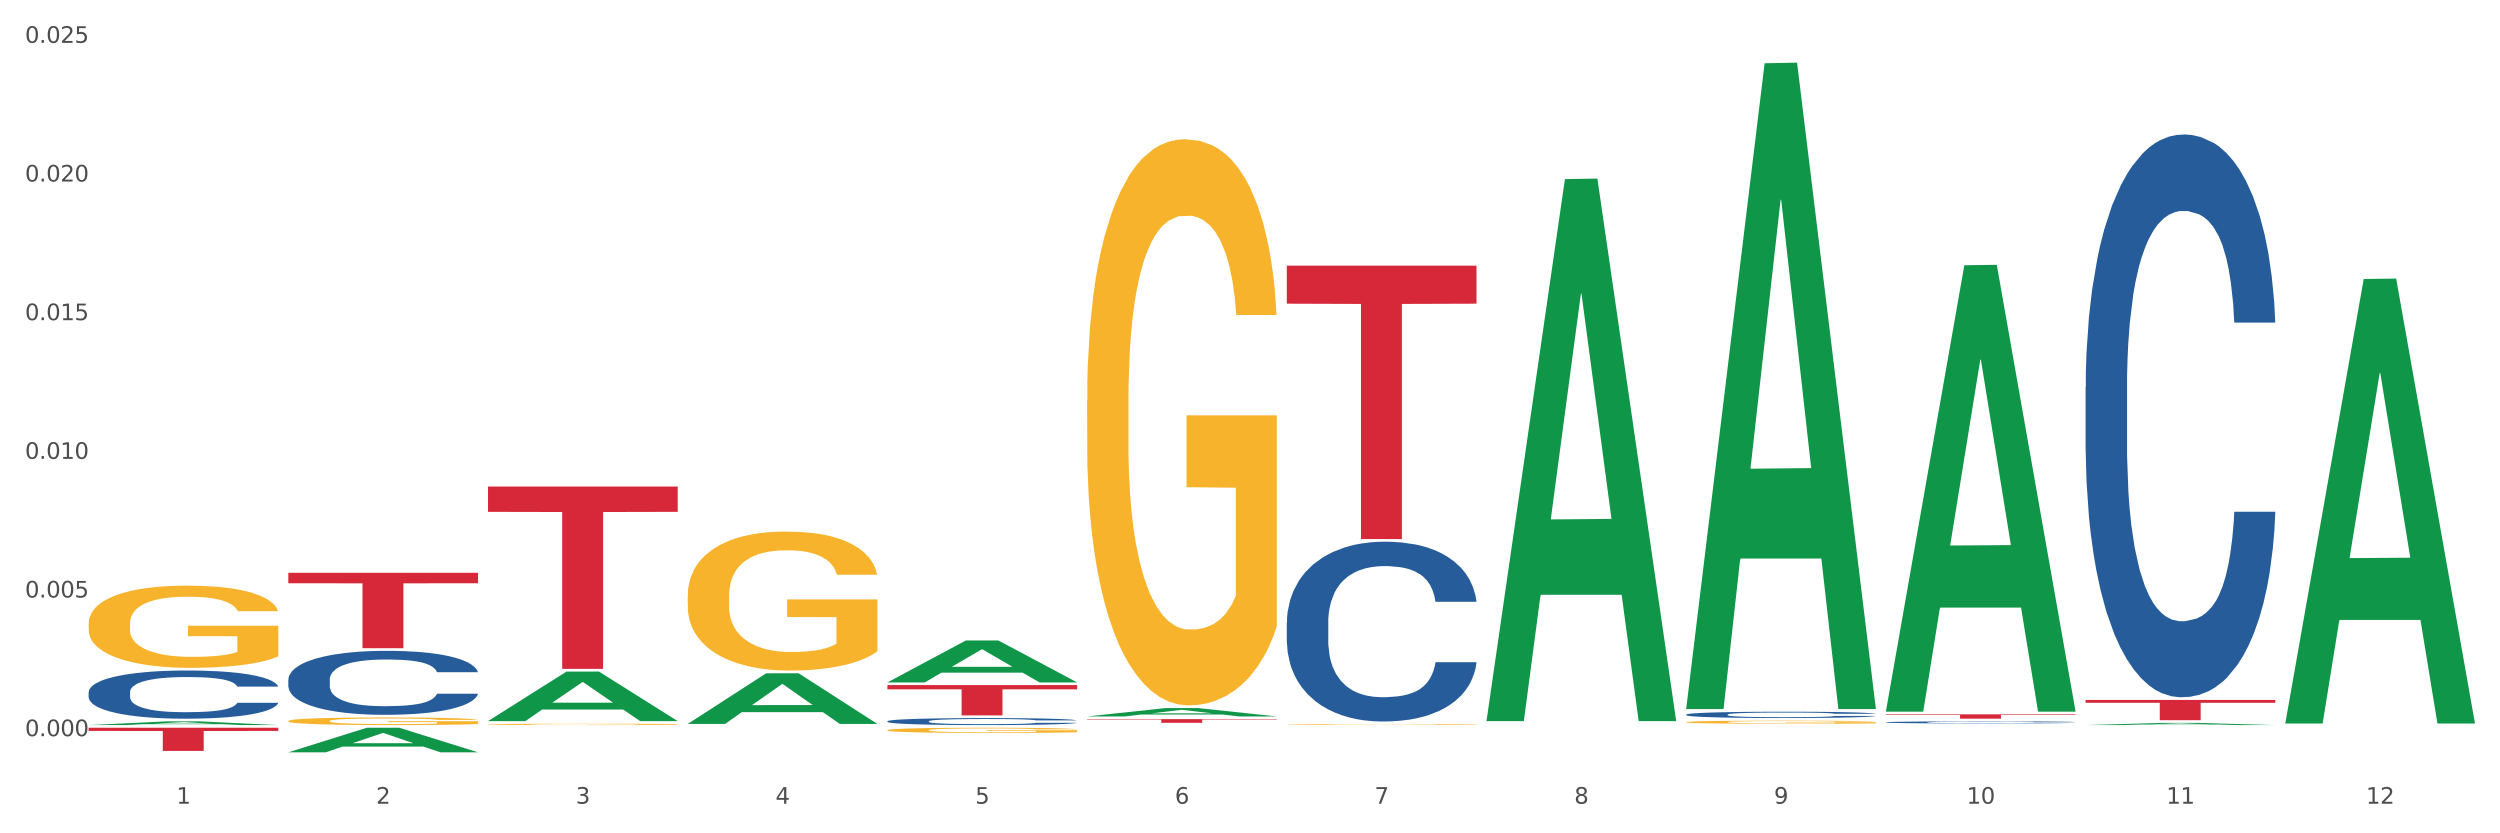
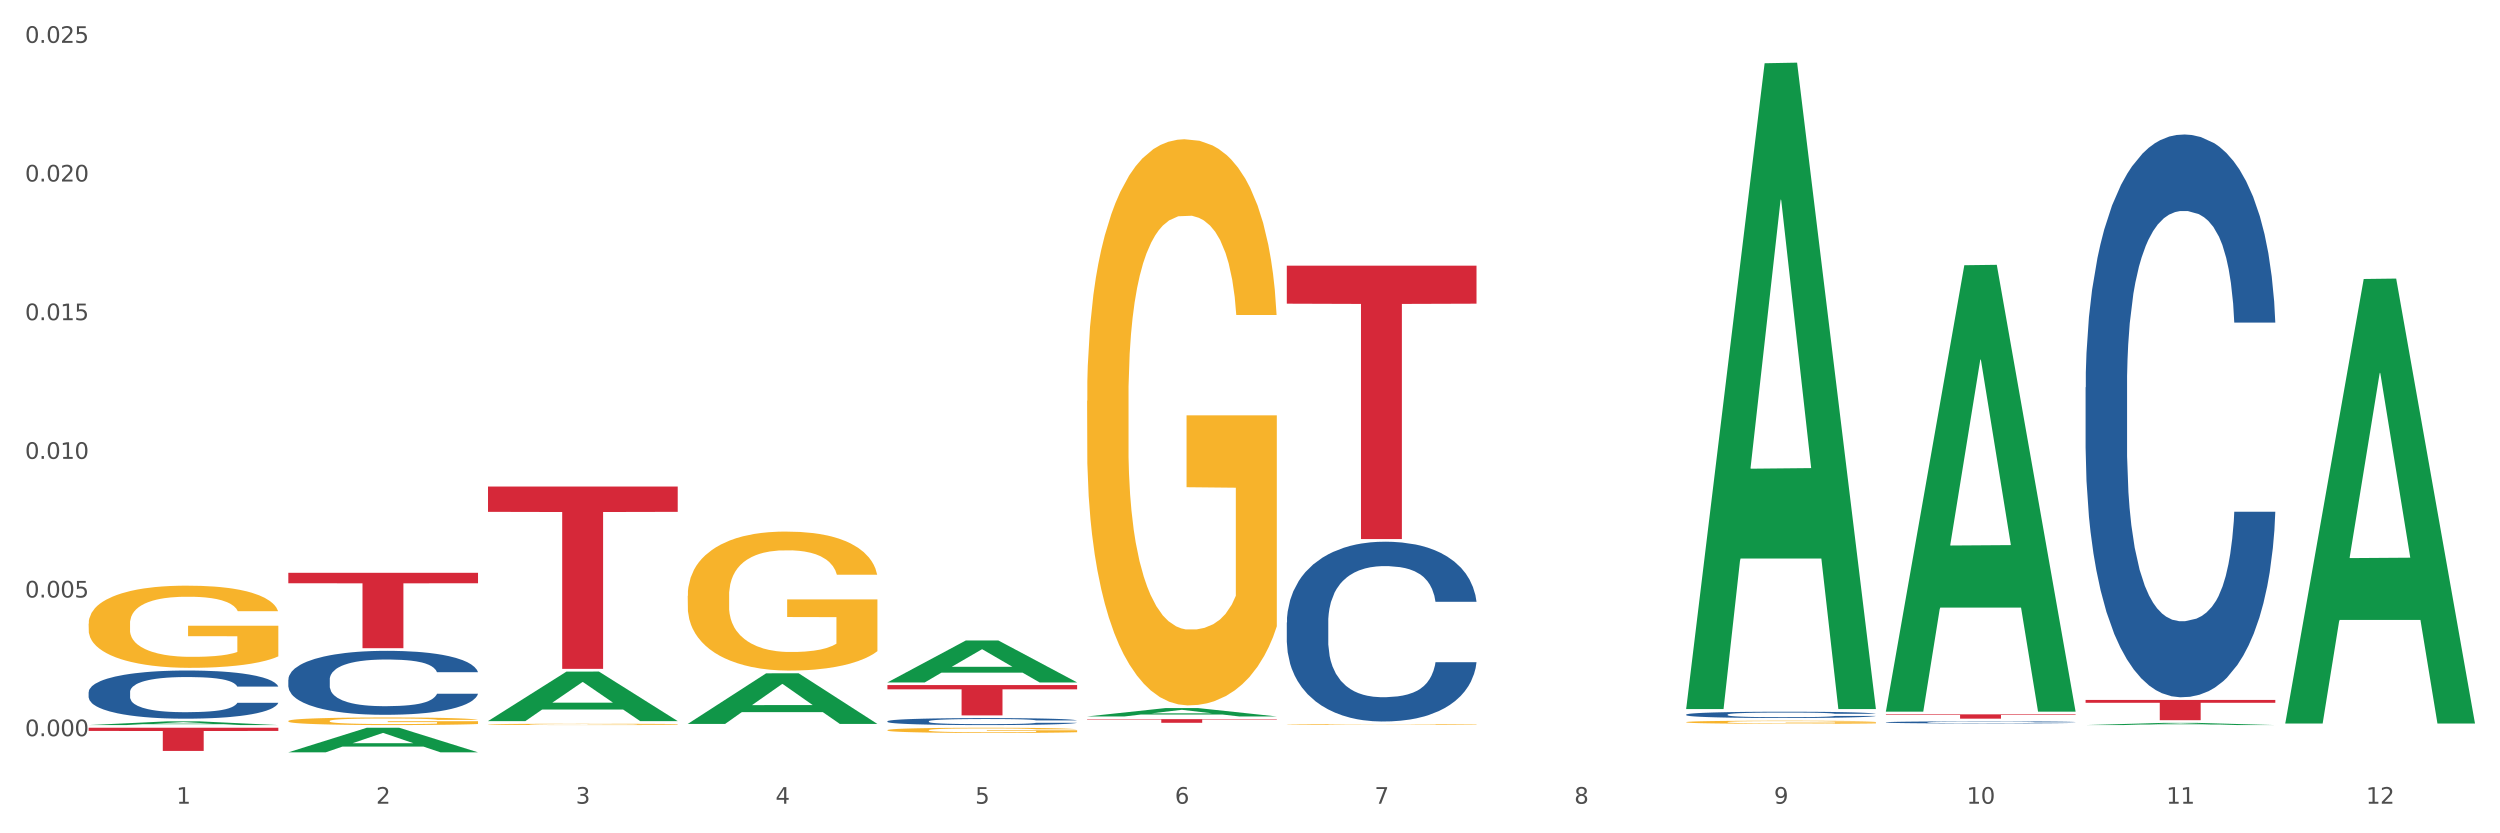
<svg xmlns="http://www.w3.org/2000/svg" xmlns:xlink="http://www.w3.org/1999/xlink" width="1080pt" height="360pt" viewBox="0 0 1080 360" version="1.1">
  <rect x="0" y="0" width="1080" height="360" fill="#333333" stroke="none" />
  <defs>
    <style type="text/css">*{stroke-linejoin: round; stroke-linecap: butt}</style>
  </defs>
  <g id="figure_1">
    <g id="patch_1">
      <path d="M 0 360  L 1080 360  L 1080 0  L 0 0  z " style="fill: #ffffff; stroke: #ffffff; stroke-linejoin: miter" />
    </g>
    <g id="axes_1">
      <g id="matplotlib.axis_1">
        <g id="xtick_1">
          <g id="text_1">
            <g style="fill: #4d4d4d" transform="translate(76.207 347.204) scale(0.096 -0.096)">
              <defs>
                <path id="DejaVuSans-31" d="M 794 531  L 1825 531  L 1825 4091  L 703 3866  L 703 4441  L 1819 4666  L 2450 4666  L 2450 531  L 3481 531  L 3481 0  L 794 0  L 794 531  z " transform="scale(0.016)" />
              </defs>
              <use xlink:href="#DejaVuSans-31" />
            </g>
          </g>
        </g>
        <g id="xtick_2">
          <g id="text_2">
            <g style="fill: #4d4d4d" transform="translate(162.476 347.204) scale(0.096 -0.096)">
              <defs>
                <path id="DejaVuSans-32" d="M 1228 531  L 3431 531  L 3431 0  L 469 0  L 469 531  Q 828 903 1448 1529  Q 2069 2156 2228 2338  Q 2531 2678 2651 2914  Q 2772 3150 2772 3378  Q 2772 3750 2511 3984  Q 2250 4219 1831 4219  Q 1534 4219 1204 4116  Q 875 4013 500 3803  L 500 4441  Q 881 4594 1212 4672  Q 1544 4750 1819 4750  Q 2544 4750 2975 4387  Q 3406 4025 3406 3419  Q 3406 3131 3298 2873  Q 3191 2616 2906 2266  Q 2828 2175 2409 1742  Q 1991 1309 1228 531  z " transform="scale(0.016)" />
              </defs>
              <use xlink:href="#DejaVuSans-32" />
            </g>
          </g>
        </g>
        <g id="xtick_3">
          <g id="text_3">
            <g style="fill: #4d4d4d" transform="translate(248.745 347.204) scale(0.096 -0.096)">
              <defs>
                <path id="DejaVuSans-33" d="M 2597 2516  Q 3050 2419 3304 2112  Q 3559 1806 3559 1356  Q 3559 666 3084 287  Q 2609 -91 1734 -91  Q 1441 -91 1130 -33  Q 819 25 488 141  L 488 750  Q 750 597 1062 519  Q 1375 441 1716 441  Q 2309 441 2620 675  Q 2931 909 2931 1356  Q 2931 1769 2642 2001  Q 2353 2234 1838 2234  L 1294 2234  L 1294 2753  L 1863 2753  Q 2328 2753 2575 2939  Q 2822 3125 2822 3475  Q 2822 3834 2567 4026  Q 2313 4219 1838 4219  Q 1578 4219 1281 4162  Q 984 4106 628 3988  L 628 4550  Q 988 4650 1302 4700  Q 1616 4750 1894 4750  Q 2613 4750 3031 4423  Q 3450 4097 3450 3541  Q 3450 3153 3228 2886  Q 3006 2619 2597 2516  z " transform="scale(0.016)" />
              </defs>
              <use xlink:href="#DejaVuSans-33" />
            </g>
          </g>
        </g>
        <g id="xtick_4">
          <g id="text_4">
            <g style="fill: #4d4d4d" transform="translate(335.014 347.204) scale(0.096 -0.096)">
              <defs>
                <path id="DejaVuSans-34" d="M 2419 4116  L 825 1625  L 2419 1625  L 2419 4116  z M 2253 4666  L 3047 4666  L 3047 1625  L 3713 1625  L 3713 1100  L 3047 1100  L 3047 0  L 2419 0  L 2419 1100  L 313 1100  L 313 1709  L 2253 4666  z " transform="scale(0.016)" />
              </defs>
              <use xlink:href="#DejaVuSans-34" />
            </g>
          </g>
        </g>
        <g id="xtick_5">
          <g id="text_5">
            <g style="fill: #4d4d4d" transform="translate(421.284 347.204) scale(0.096 -0.096)">
              <defs>
                <path id="DejaVuSans-35" d="M 691 4666  L 3169 4666  L 3169 4134  L 1269 4134  L 1269 2991  Q 1406 3038 1543 3061  Q 1681 3084 1819 3084  Q 2600 3084 3056 2656  Q 3513 2228 3513 1497  Q 3513 744 3044 326  Q 2575 -91 1722 -91  Q 1428 -91 1123 -41  Q 819 9 494 109  L 494 744  Q 775 591 1075 516  Q 1375 441 1709 441  Q 2250 441 2565 725  Q 2881 1009 2881 1497  Q 2881 1984 2565 2268  Q 2250 2553 1709 2553  Q 1456 2553 1204 2497  Q 953 2441 691 2322  L 691 4666  z " transform="scale(0.016)" />
              </defs>
              <use xlink:href="#DejaVuSans-35" />
            </g>
          </g>
        </g>
        <g id="xtick_6">
          <g id="text_6">
            <g style="fill: #4d4d4d" transform="translate(507.553 347.204) scale(0.096 -0.096)">
              <defs>
                <path id="DejaVuSans-36" d="M 2113 2584  Q 1688 2584 1439 2293  Q 1191 2003 1191 1497  Q 1191 994 1439 701  Q 1688 409 2113 409  Q 2538 409 2786 701  Q 3034 994 3034 1497  Q 3034 2003 2786 2293  Q 2538 2584 2113 2584  z M 3366 4563  L 3366 3988  Q 3128 4100 2886 4159  Q 2644 4219 2406 4219  Q 1781 4219 1451 3797  Q 1122 3375 1075 2522  Q 1259 2794 1537 2939  Q 1816 3084 2150 3084  Q 2853 3084 3261 2657  Q 3669 2231 3669 1497  Q 3669 778 3244 343  Q 2819 -91 2113 -91  Q 1303 -91 875 529  Q 447 1150 447 2328  Q 447 3434 972 4092  Q 1497 4750 2381 4750  Q 2619 4750 2861 4703  Q 3103 4656 3366 4563  z " transform="scale(0.016)" />
              </defs>
              <use xlink:href="#DejaVuSans-36" />
            </g>
          </g>
        </g>
        <g id="xtick_7">
          <g id="text_7">
            <g style="fill: #4d4d4d" transform="translate(593.822 347.204) scale(0.096 -0.096)">
              <defs>
                <path id="DejaVuSans-37" d="M 525 4666  L 3525 4666  L 3525 4397  L 1831 0  L 1172 0  L 2766 4134  L 525 4134  L 525 4666  z " transform="scale(0.016)" />
              </defs>
              <use xlink:href="#DejaVuSans-37" />
            </g>
          </g>
        </g>
        <g id="xtick_8">
          <g id="text_8">
            <g style="fill: #4d4d4d" transform="translate(680.091 347.204) scale(0.096 -0.096)">
              <defs>
                <path id="DejaVuSans-38" d="M 2034 2216  Q 1584 2216 1326 1975  Q 1069 1734 1069 1313  Q 1069 891 1326 650  Q 1584 409 2034 409  Q 2484 409 2743 651  Q 3003 894 3003 1313  Q 3003 1734 2745 1975  Q 2488 2216 2034 2216  z M 1403 2484  Q 997 2584 770 2862  Q 544 3141 544 3541  Q 544 4100 942 4425  Q 1341 4750 2034 4750  Q 2731 4750 3128 4425  Q 3525 4100 3525 3541  Q 3525 3141 3298 2862  Q 3072 2584 2669 2484  Q 3125 2378 3379 2068  Q 3634 1759 3634 1313  Q 3634 634 3220 271  Q 2806 -91 2034 -91  Q 1263 -91 848 271  Q 434 634 434 1313  Q 434 1759 690 2068  Q 947 2378 1403 2484  z M 1172 3481  Q 1172 3119 1398 2916  Q 1625 2713 2034 2713  Q 2441 2713 2670 2916  Q 2900 3119 2900 3481  Q 2900 3844 2670 4047  Q 2441 4250 2034 4250  Q 1625 4250 1398 4047  Q 1172 3844 1172 3481  z " transform="scale(0.016)" />
              </defs>
              <use xlink:href="#DejaVuSans-38" />
            </g>
          </g>
        </g>
        <g id="xtick_9">
          <g id="text_9">
            <g style="fill: #4d4d4d" transform="translate(766.361 347.204) scale(0.096 -0.096)">
              <defs>
                <path id="DejaVuSans-39" d="M 703 97  L 703 672  Q 941 559 1184 500  Q 1428 441 1663 441  Q 2288 441 2617 861  Q 2947 1281 2994 2138  Q 2813 1869 2534 1725  Q 2256 1581 1919 1581  Q 1219 1581 811 2004  Q 403 2428 403 3163  Q 403 3881 828 4315  Q 1253 4750 1959 4750  Q 2769 4750 3195 4129  Q 3622 3509 3622 2328  Q 3622 1225 3098 567  Q 2575 -91 1691 -91  Q 1453 -91 1209 -44  Q 966 3 703 97  z M 1959 2075  Q 2384 2075 2632 2365  Q 2881 2656 2881 3163  Q 2881 3666 2632 3958  Q 2384 4250 1959 4250  Q 1534 4250 1286 3958  Q 1038 3666 1038 3163  Q 1038 2656 1286 2365  Q 1534 2075 1959 2075  z " transform="scale(0.016)" />
              </defs>
              <use xlink:href="#DejaVuSans-39" />
            </g>
          </g>
        </g>
        <g id="xtick_10">
          <g id="text_10">
            <g style="fill: #4d4d4d" transform="translate(849.576 347.204) scale(0.096 -0.096)">
              <defs>
                <path id="DejaVuSans-30" d="M 2034 4250  Q 1547 4250 1301 3770  Q 1056 3291 1056 2328  Q 1056 1369 1301 889  Q 1547 409 2034 409  Q 2525 409 2770 889  Q 3016 1369 3016 2328  Q 3016 3291 2770 3770  Q 2525 4250 2034 4250  z M 2034 4750  Q 2819 4750 3233 4129  Q 3647 3509 3647 2328  Q 3647 1150 3233 529  Q 2819 -91 2034 -91  Q 1250 -91 836 529  Q 422 1150 422 2328  Q 422 3509 836 4129  Q 1250 4750 2034 4750  z " transform="scale(0.016)" />
              </defs>
              <use xlink:href="#DejaVuSans-31" />
              <use xlink:href="#DejaVuSans-30" transform="translate(63.623 0)" />
            </g>
          </g>
        </g>
        <g id="xtick_11">
          <g id="text_11">
            <g style="fill: #4d4d4d" transform="translate(935.845 347.204) scale(0.096 -0.096)">
              <use xlink:href="#DejaVuSans-31" />
              <use xlink:href="#DejaVuSans-31" transform="translate(63.623 0)" />
            </g>
          </g>
        </g>
        <g id="xtick_12">
          <g id="text_12">
            <g style="fill: #4d4d4d" transform="translate(1022.114 347.204) scale(0.096 -0.096)">
              <use xlink:href="#DejaVuSans-31" />
              <use xlink:href="#DejaVuSans-32" transform="translate(63.623 0)" />
            </g>
          </g>
        </g>
        <g id="xtick_13" />
        <g id="xtick_14" />
        <g id="xtick_15" />
        <g id="xtick_16" />
        <g id="xtick_17" />
        <g id="xtick_18" />
        <g id="xtick_19" />
        <g id="xtick_20" />
        <g id="xtick_21" />
        <g id="xtick_22" />
        <g id="xtick_23" />
      </g>
      <g id="matplotlib.axis_2">
        <g id="ytick_1">
          <g id="text_13">
            <g style="fill: #4d4d4d" transform="translate(10.8 318.031) scale(0.096 -0.096)">
              <defs>
                <path id="DejaVuSans-2e" d="M 684 794  L 1344 794  L 1344 0  L 684 0  L 684 794  z " transform="scale(0.016)" />
              </defs>
              <use xlink:href="#DejaVuSans-30" />
              <use xlink:href="#DejaVuSans-2e" transform="translate(63.623 0)" />
              <use xlink:href="#DejaVuSans-30" transform="translate(95.41 0)" />
              <use xlink:href="#DejaVuSans-30" transform="translate(159.033 0)" />
              <use xlink:href="#DejaVuSans-30" transform="translate(222.656 0)" />
            </g>
          </g>
        </g>
        <g id="ytick_2">
          <g id="text_14">
            <g style="fill: #4d4d4d" transform="translate(10.8 258.127) scale(0.096 -0.096)">
              <use xlink:href="#DejaVuSans-30" />
              <use xlink:href="#DejaVuSans-2e" transform="translate(63.623 0)" />
              <use xlink:href="#DejaVuSans-30" transform="translate(95.41 0)" />
              <use xlink:href="#DejaVuSans-30" transform="translate(159.033 0)" />
              <use xlink:href="#DejaVuSans-35" transform="translate(222.656 0)" />
            </g>
          </g>
        </g>
        <g id="ytick_3">
          <g id="text_15">
            <g style="fill: #4d4d4d" transform="translate(10.8 198.223) scale(0.096 -0.096)">
              <use xlink:href="#DejaVuSans-30" />
              <use xlink:href="#DejaVuSans-2e" transform="translate(63.623 0)" />
              <use xlink:href="#DejaVuSans-30" transform="translate(95.41 0)" />
              <use xlink:href="#DejaVuSans-31" transform="translate(159.033 0)" />
              <use xlink:href="#DejaVuSans-30" transform="translate(222.656 0)" />
            </g>
          </g>
        </g>
        <g id="ytick_4">
          <g id="text_16">
            <g style="fill: #4d4d4d" transform="translate(10.8 138.319) scale(0.096 -0.096)">
              <use xlink:href="#DejaVuSans-30" />
              <use xlink:href="#DejaVuSans-2e" transform="translate(63.623 0)" />
              <use xlink:href="#DejaVuSans-30" transform="translate(95.41 0)" />
              <use xlink:href="#DejaVuSans-31" transform="translate(159.033 0)" />
              <use xlink:href="#DejaVuSans-35" transform="translate(222.656 0)" />
            </g>
          </g>
        </g>
        <g id="ytick_5">
          <g id="text_17">
            <g style="fill: #4d4d4d" transform="translate(10.8 78.415) scale(0.096 -0.096)">
              <use xlink:href="#DejaVuSans-30" />
              <use xlink:href="#DejaVuSans-2e" transform="translate(63.623 0)" />
              <use xlink:href="#DejaVuSans-30" transform="translate(95.41 0)" />
              <use xlink:href="#DejaVuSans-32" transform="translate(159.033 0)" />
              <use xlink:href="#DejaVuSans-30" transform="translate(222.656 0)" />
            </g>
          </g>
        </g>
        <g id="ytick_6">
          <g id="text_18">
            <g style="fill: #4d4d4d" transform="translate(10.8 18.511) scale(0.096 -0.096)">
              <use xlink:href="#DejaVuSans-30" />
              <use xlink:href="#DejaVuSans-2e" transform="translate(63.623 0)" />
              <use xlink:href="#DejaVuSans-30" transform="translate(95.41 0)" />
              <use xlink:href="#DejaVuSans-32" transform="translate(159.033 0)" />
              <use xlink:href="#DejaVuSans-35" transform="translate(222.656 0)" />
            </g>
          </g>
        </g>
        <g id="ytick_7" />
        <g id="ytick_8" />
        <g id="ytick_9" />
        <g id="ytick_10" />
        <g id="ytick_11" />
      </g>
      <g id="PolyCollection_1">
        <path d="M 38.283 313.231  L 38.367 313.229  L 72.164 311.624  L 86.189 311.622  L 120.239 313.234  L 104.017 313.234  L 96.666 312.859  L 61.771 312.859  L 61.518 312.865  L 54.421 313.234  L 38.283 313.234  L 38.283 313.231  L 66.165 312.635  L 92.272 312.633  L 79.345 311.966  L 79.176 311.963  L 79.007 311.967  L 66.08 312.633  L 66.165 312.635  L 38.283 313.231  z " clip-path="url(#pe4509ed96b)" style="fill: #109648" />
        <path d="M 383.36 315.422  L 383.457 315.42  L 383.457 315.347  L 383.65 315.283  L 384.618 315.129  L 386.069 315.001  L 387.133 314.934  L 388.198 314.878  L 389.456 314.823  L 391.004 314.765  L 393.81 314.681  L 395.552 314.638  L 397.68 314.593  L 401.551 314.527  L 404.357 314.49  L 407.26 314.459  L 412.001 314.422  L 415.097 314.406  L 418.387 314.394  L 422.354 314.385  L 425.354 314.383  L 431.933 314.389  L 437.545 314.408  L 440.255 314.422  L 443.738 314.447  L 445.577 314.463  L 448.576 314.496  L 451.672 314.539  L 453.801 314.576  L 456.994 314.646  L 459.413 314.716  L 461.639 314.802  L 462.8 314.862  L 463.671 314.917  L 464.445 314.981  L 465.219 315.082  L 447.802 315.082  L 447.125 315.01  L 446.06 314.942  L 444.512 314.876  L 443.158 314.835  L 440.835 314.784  L 438.707 314.751  L 436.481 314.726  L 433.772 314.706  L 431.643 314.695  L 428.644 314.687  L 422.741 314.689  L 418.774 314.706  L 416.065 314.726  L 414.323 314.745  L 412.775 314.765  L 411.033 314.794  L 409.001 314.837  L 407.55 314.876  L 406.098 314.926  L 404.937 314.975  L 403.873 315.032  L 403.002 315.094  L 402.325 315.158  L 401.744 315.236  L 401.26 315.365  L 401.26 315.646  L 401.454 315.71  L 401.938 315.794  L 402.518 315.858  L 403.486 315.934  L 404.357 315.985  L 406.002 316.059  L 407.84 316.121  L 409.292 316.16  L 410.743 316.193  L 413.259 316.238  L 416.065 316.275  L 418.484 316.297  L 421.774 316.318  L 423.999 316.326  L 425.934 316.33  L 430.675 316.33  L 434.062 316.324  L 437.836 316.31  L 440.739 316.291  L 443.158 316.269  L 445.867 316.232  L 447.608 316.197  L 447.608 315.768  L 426.321 315.765  L 426.321 315.48  L 465.316 315.48  L 465.316 316.318  L 463.671 316.361  L 461.832 316.4  L 459.897 316.435  L 456.994 316.478  L 453.511 316.519  L 450.415 316.548  L 447.125 316.573  L 443.254 316.595  L 438.223 316.616  L 435.126 316.624  L 431.256 316.63  L 426.708 316.632  L 422.741 316.628  L 418.871 316.618  L 414.807 316.599  L 410.84 316.573  L 407.84 316.546  L 404.841 316.513  L 401.647 316.47  L 399.132 316.429  L 397.197 316.392  L 395.068 316.345  L 392.746 316.283  L 391.004 316.228  L 389.456 316.17  L 387.811 316.096  L 386.65 316.032  L 385.489 315.952  L 384.811 315.893  L 384.037 315.8  L 383.457 315.671  L 383.36 315.422  z " clip-path="url(#pe4509ed96b)" style="fill: #f7b32b" />
        <path d="M 469.629 173.17  L 469.726 172.947  L 469.726 164.905  L 469.919 157.981  L 470.887 141.228  L 472.338 127.379  L 473.403 120.008  L 474.467 113.977  L 475.725 107.946  L 477.273 101.692  L 480.079 92.533  L 481.821 87.843  L 483.95 82.928  L 487.82 75.781  L 490.626 71.76  L 493.529 68.409  L 498.27 64.389  L 501.366 62.602  L 504.656 61.261  L 508.623 60.368  L 511.623 60.145  L 518.203 60.815  L 523.815 62.825  L 526.524 64.389  L 530.007 67.069  L 531.846 68.856  L 534.845 72.43  L 537.942 77.121  L 540.07 81.141  L 543.263 88.736  L 545.682 96.331  L 547.908 105.712  L 549.069 112.19  L 549.94 118.221  L 550.714 125.145  L 551.488 136.091  L 534.071 136.091  L 533.394 128.273  L 532.33 120.901  L 530.781 113.754  L 529.427 109.286  L 527.104 103.702  L 524.976 100.128  L 522.75 97.448  L 520.041 95.214  L 517.912 94.097  L 514.913 93.203  L 509.01 93.427  L 505.043 95.214  L 502.334 97.448  L 500.592 99.458  L 499.044 101.692  L 497.302 104.819  L 495.27 109.51  L 493.819 113.754  L 492.368 119.114  L 491.207 124.475  L 490.142 130.73  L 489.271 137.431  L 488.594 144.355  L 488.013 152.843  L 487.53 166.916  L 487.53 197.518  L 487.723 204.442  L 488.207 213.6  L 488.788 220.525  L 489.755 228.789  L 490.626 234.374  L 492.271 242.415  L 494.109 249.116  L 495.561 253.36  L 497.012 256.934  L 499.528 261.848  L 502.334 265.869  L 504.753 268.326  L 508.043 270.56  L 510.268 271.453  L 512.203 271.9  L 516.945 271.9  L 520.331 271.23  L 524.105 269.666  L 527.008 267.656  L 529.427 265.199  L 532.136 261.178  L 533.878 257.381  L 533.878 210.696  L 512.59 210.473  L 512.59 179.425  L 551.585 179.425  L 551.585 270.56  L 549.94 275.251  L 548.101 279.495  L 546.166 283.292  L 543.263 287.983  L 539.78 292.45  L 536.684 295.577  L 533.394 298.258  L 529.523 300.715  L 524.492 302.949  L 521.396 303.842  L 517.525 304.512  L 512.978 304.736  L 509.01 304.289  L 505.14 303.172  L 501.076 301.162  L 497.109 298.258  L 494.109 295.354  L 491.11 291.78  L 487.917 287.089  L 485.401 282.622  L 483.466 278.601  L 481.337 273.464  L 479.015 266.763  L 477.273 260.732  L 475.725 254.477  L 474.08 246.436  L 472.919 239.511  L 471.758 230.8  L 471.08 224.322  L 470.306 214.27  L 469.726 200.198  L 469.629 173.17  z " clip-path="url(#pe4509ed96b)" style="fill: #f7b32b" />
        <path d="M 555.898 313.011  L 555.995 313.011  L 555.995 312.999  L 556.189 312.988  L 557.156 312.963  L 558.608 312.942  L 559.672 312.931  L 560.736 312.922  L 561.994 312.913  L 563.542 312.903  L 566.348 312.889  L 568.09 312.882  L 570.219 312.875  L 574.089 312.864  L 576.895 312.858  L 579.798 312.853  L 584.539 312.847  L 587.636 312.844  L 590.925 312.842  L 594.893 312.841  L 597.892 312.84  L 604.472 312.841  L 610.084 312.844  L 612.793 312.847  L 616.276 312.851  L 618.115 312.854  L 621.114 312.859  L 624.211 312.866  L 626.34 312.872  L 629.533 312.884  L 631.952 312.895  L 634.177 312.909  L 635.338 312.919  L 636.209 312.928  L 636.983 312.939  L 637.757 312.955  L 620.34 312.955  L 619.663 312.943  L 618.599 312.932  L 617.051 312.921  L 615.696 312.915  L 613.374 312.906  L 611.245 312.901  L 609.019 312.897  L 606.31 312.893  L 604.181 312.892  L 601.182 312.89  L 595.28 312.891  L 591.312 312.893  L 588.603 312.897  L 586.861 312.9  L 585.313 312.903  L 583.572 312.908  L 581.54 312.915  L 580.088 312.921  L 578.637 312.929  L 577.476 312.938  L 576.411 312.947  L 575.541 312.957  L 574.863 312.968  L 574.283 312.98  L 573.799 313.002  L 573.799 313.048  L 573.992 313.058  L 574.476 313.072  L 575.057 313.083  L 576.024 313.095  L 576.895 313.104  L 578.54 313.116  L 580.379 313.126  L 581.83 313.132  L 583.281 313.138  L 585.797 313.145  L 588.603 313.151  L 591.022 313.155  L 594.312 313.158  L 596.537 313.16  L 598.473 313.16  L 603.214 313.16  L 606.6 313.159  L 610.374 313.157  L 613.277 313.154  L 615.696 313.15  L 618.405 313.144  L 620.147 313.138  L 620.147 313.068  L 598.86 313.067  L 598.86 313.021  L 637.854 313.021  L 637.854 313.158  L 636.209 313.165  L 634.371 313.172  L 632.435 313.177  L 629.533 313.184  L 626.049 313.191  L 622.953 313.196  L 619.663 313.2  L 615.793 313.204  L 610.761 313.207  L 607.665 313.208  L 603.794 313.209  L 599.247 313.21  L 595.28 313.209  L 591.409 313.207  L 587.345 313.204  L 583.378 313.2  L 580.379 313.196  L 577.379 313.19  L 574.186 313.183  L 571.67 313.176  L 569.735 313.17  L 567.606 313.163  L 565.284 313.152  L 563.542 313.143  L 561.994 313.134  L 560.349 313.122  L 559.188 313.111  L 558.027 313.098  L 557.35 313.088  L 556.576 313.073  L 555.995 313.052  L 555.898 313.011  z " clip-path="url(#pe4509ed96b)" style="fill: #f7b32b" />
        <path d="M 728.437 311.96  L 728.533 311.959  L 728.533 311.915  L 728.727 311.876  L 729.695 311.784  L 731.146 311.707  L 732.21 311.666  L 733.275 311.633  L 734.533 311.6  L 736.081 311.565  L 738.887 311.515  L 740.628 311.489  L 742.757 311.461  L 746.628 311.422  L 749.434 311.4  L 752.336 311.381  L 757.078 311.359  L 760.174 311.349  L 763.464 311.342  L 767.431 311.337  L 770.43 311.335  L 777.01 311.339  L 782.622 311.35  L 785.332 311.359  L 788.815 311.374  L 790.653 311.384  L 793.653 311.403  L 796.749 311.429  L 798.878 311.452  L 802.071 311.494  L 804.49 311.536  L 806.716 311.587  L 807.877 311.623  L 808.747 311.657  L 809.522 311.695  L 810.296 311.755  L 792.879 311.755  L 792.201 311.712  L 791.137 311.671  L 789.589 311.632  L 788.234 311.607  L 785.912 311.576  L 783.783 311.557  L 781.558 311.542  L 778.849 311.529  L 776.72 311.523  L 773.72 311.518  L 767.818 311.519  L 763.851 311.529  L 761.142 311.542  L 759.4 311.553  L 757.852 311.565  L 756.11 311.582  L 754.078 311.608  L 752.627 311.632  L 751.175 311.662  L 750.014 311.691  L 748.95 311.726  L 748.079 311.763  L 747.402 311.801  L 746.821 311.848  L 746.337 311.926  L 746.337 312.095  L 746.531 312.133  L 747.015 312.184  L 747.595 312.222  L 748.563 312.268  L 749.434 312.299  L 751.078 312.343  L 752.917 312.38  L 754.368 312.404  L 755.82 312.424  L 758.335 312.451  L 761.142 312.473  L 763.561 312.487  L 766.85 312.499  L 769.076 312.504  L 771.011 312.506  L 775.752 312.506  L 779.139 312.503  L 782.913 312.494  L 785.815 312.483  L 788.234 312.469  L 790.944 312.447  L 792.685 312.426  L 792.685 312.168  L 771.398 312.167  L 771.398 311.995  L 810.392 311.995  L 810.392 312.499  L 808.747 312.525  L 806.909 312.548  L 804.974 312.569  L 802.071 312.595  L 798.588 312.62  L 795.491 312.637  L 792.201 312.652  L 788.331 312.666  L 783.3 312.678  L 780.203 312.683  L 776.333 312.687  L 771.785 312.688  L 767.818 312.685  L 763.948 312.679  L 759.884 312.668  L 755.916 312.652  L 752.917 312.636  L 749.917 312.616  L 746.724 312.59  L 744.209 312.566  L 742.273 312.543  L 740.145 312.515  L 737.822 312.478  L 736.081 312.445  L 734.533 312.41  L 732.888 312.366  L 731.726 312.327  L 730.565 312.279  L 729.888 312.243  L 729.114 312.188  L 728.533 312.11  L 728.437 311.96  z " clip-path="url(#pe4509ed96b)" style="fill: #f7b32b" />
        <path d="M 555.898 114.78  L 637.854 114.78  L 637.854 131.189  L 605.615 131.3  L 605.615 232.863  L 587.943 232.863  L 587.943 131.3  L 555.898 131.189  L 555.898 114.89  L 555.898 114.78  z " clip-path="url(#pe4509ed96b)" style="fill: #d62839" />
        <path d="M 38.283 269.412  L 38.38 269.379  L 38.38 268.212  L 38.573 267.207  L 39.541 264.775  L 40.992 262.764  L 42.057 261.694  L 43.121 260.818  L 44.379 259.943  L 45.927 259.035  L 48.733 257.705  L 50.475 257.024  L 52.603 256.311  L 56.474 255.273  L 59.28 254.69  L 62.183 254.203  L 66.924 253.62  L 70.02 253.36  L 73.31 253.166  L 77.277 253.036  L 80.277 253.003  L 86.857 253.101  L 92.469 253.393  L 95.178 253.62  L 98.661 254.009  L 100.5 254.268  L 103.499 254.787  L 106.596 255.468  L 108.724 256.052  L 111.917 257.154  L 114.336 258.257  L 116.562 259.619  L 117.723 260.559  L 118.594 261.435  L 119.368 262.44  L 120.142 264.029  L 102.725 264.029  L 102.048 262.894  L 100.983 261.824  L 99.435 260.786  L 98.081 260.137  L 95.758 259.327  L 93.63 258.808  L 91.404 258.419  L 88.695 258.095  L 86.566 257.932  L 83.567 257.803  L 77.664 257.835  L 73.697 258.095  L 70.988 258.419  L 69.246 258.711  L 67.698 259.035  L 65.956 259.489  L 63.924 260.17  L 62.473 260.786  L 61.022 261.564  L 59.86 262.343  L 58.796 263.251  L 57.925 264.223  L 57.248 265.229  L 56.667 266.461  L 56.184 268.504  L 56.184 272.946  L 56.377 273.952  L 56.861 275.281  L 57.441 276.286  L 58.409 277.486  L 59.28 278.297  L 60.925 279.464  L 62.763 280.437  L 64.215 281.053  L 65.666 281.572  L 68.182 282.286  L 70.988 282.869  L 73.407 283.226  L 76.697 283.55  L 78.922 283.68  L 80.857 283.745  L 85.599 283.745  L 88.985 283.648  L 92.759 283.421  L 95.662 283.129  L 98.081 282.772  L 100.79 282.188  L 102.532 281.637  L 102.532 274.86  L 81.244 274.827  L 81.244 270.32  L 120.239 270.32  L 120.239 283.55  L 118.594 284.231  L 116.755 284.847  L 114.82 285.399  L 111.917 286.08  L 108.434 286.728  L 105.338 287.182  L 102.048 287.571  L 98.177 287.928  L 93.146 288.252  L 90.05 288.382  L 86.179 288.479  L 81.631 288.512  L 77.664 288.447  L 73.794 288.285  L 69.73 287.993  L 65.763 287.571  L 62.763 287.15  L 59.764 286.631  L 56.571 285.95  L 54.055 285.301  L 52.12 284.718  L 49.991 283.972  L 47.669 282.999  L 45.927 282.123  L 44.379 281.215  L 42.734 280.048  L 41.573 279.043  L 40.412 277.778  L 39.734 276.838  L 38.96 275.378  L 38.38 273.336  L 38.283 269.412  z " clip-path="url(#pe4509ed96b)" style="fill: #f7b32b" />
        <path d="M 900.975 302.382  L 982.931 302.382  L 982.931 303.597  L 950.692 303.605  L 950.692 311.125  L 933.019 311.125  L 933.019 303.605  L 900.975 303.597  L 900.975 302.39  L 900.975 302.382  z " clip-path="url(#pe4509ed96b)" style="fill: #d62839" />
        <path d="M 900.975 167.34  L 901.072 167.118  L 901.072 160.901  L 901.363 152.463  L 902.428 136.92  L 903.784 125.152  L 906.109 111.385  L 907.369 105.612  L 909.016 99.173  L 912.406 88.737  L 916.281 79.855  L 918.994 74.97  L 921.028 71.861  L 925.581 66.31  L 928.197 63.868  L 930.909 61.869  L 933.234 60.537  L 937.109 58.983  L 940.209 58.317  L 943.794 58.095  L 946.797 58.317  L 950.768 59.205  L 956.581 61.869  L 958.809 63.424  L 961.812 66.088  L 964.912 69.641  L 967.431 73.194  L 970.337 78.301  L 973.34 84.962  L 976.246 93.4  L 978.281 101.171  L 979.928 109.387  L 981.381 119.379  L 982.446 130.259  L 982.931 139.363  L 965.203 139.363  L 964.718 131.147  L 963.75 122.265  L 962.781 116.27  L 961.715 111.385  L 960.068 105.834  L 958.615 102.281  L 956.193 98.063  L 953.965 95.398  L 952.125 93.844  L 949.897 92.511  L 945.15 91.179  L 941.759 91.179  L 939.628 91.623  L 937.012 92.733  L 934.784 94.288  L 932.169 96.952  L 930.134 99.839  L 928.1 103.614  L 926.937 106.278  L 925.194 111.163  L 924.031 115.16  L 922.481 122.043  L 921.609 126.928  L 920.059 139.585  L 919.381 148.911  L 919.091 155.35  L 918.897 162.455  L 918.897 197.094  L 919.478 212.637  L 919.962 219.299  L 920.737 226.848  L 922.191 236.618  L 924.322 246.166  L 926.55 253.049  L 928.391 257.268  L 930.134 260.377  L 931.878 262.819  L 934.009 265.04  L 935.753 266.372  L 938.369 267.704  L 941.469 268.37  L 943.89 268.37  L 948.831 267.26  L 951.059 266.15  L 953.19 264.596  L 955.515 262.153  L 957.356 259.489  L 958.422 257.49  L 960.165 253.271  L 961.522 248.83  L 962.684 243.723  L 963.459 239.283  L 964.331 232.621  L 965.009 225.072  L 965.203 221.075  L 982.931 221.075  L 982.543 229.069  L 981.865 236.84  L 980.509 247.276  L 979.443 253.271  L 977.796 260.599  L 976.053 266.816  L 973.631 273.699  L 971.403 278.806  L 969.078 283.247  L 966.559 287.244  L 962.006 292.795  L 960.359 294.349  L 956.872 297.014  L 954.159 298.568  L 950.187 300.123  L 946.119 301.011  L 941.856 301.233  L 938.078 300.789  L 933.912 299.456  L 931.297 298.124  L 928.391 296.126  L 925 293.017  L 921.803 289.242  L 918.8 284.802  L 915.991 279.695  L 913.375 273.921  L 909.984 264.374  L 907.466 255.048  L 905.625 246.388  L 904.366 239.061  L 903.106 229.735  L 902.428 223.295  L 901.363 207.752  L 900.975 193.319  L 900.975 167.34  z " clip-path="url(#pe4509ed96b)" style="fill: #255c99" />
        <path d="M 814.706 312.032  L 814.803 312.031  L 814.803 312.008  L 815.093 311.977  L 816.159 311.919  L 817.515 311.875  L 819.84 311.824  L 821.1 311.803  L 822.746 311.779  L 826.137 311.74  L 830.012 311.707  L 832.724 311.689  L 834.759 311.677  L 839.312 311.657  L 841.928 311.647  L 844.64 311.64  L 846.965 311.635  L 850.84 311.629  L 853.94 311.627  L 857.524 311.626  L 860.527 311.627  L 864.499 311.63  L 870.312 311.64  L 872.54 311.646  L 875.543 311.656  L 878.643 311.669  L 881.162 311.682  L 884.068 311.701  L 887.071 311.726  L 889.977 311.757  L 892.012 311.786  L 893.658 311.817  L 895.112 311.854  L 896.177 311.894  L 896.662 311.928  L 878.934 311.928  L 878.449 311.898  L 877.48 311.865  L 876.512 311.842  L 875.446 311.824  L 873.799 311.804  L 872.346 311.79  L 869.924 311.775  L 867.696 311.765  L 865.856 311.759  L 863.627 311.754  L 858.881 311.749  L 855.49 311.749  L 853.359 311.751  L 850.743 311.755  L 848.515 311.761  L 845.899 311.77  L 843.865 311.781  L 841.831 311.795  L 840.668 311.805  L 838.924 311.823  L 837.762 311.838  L 836.212 311.864  L 835.34 311.882  L 833.79 311.929  L 833.112 311.964  L 832.821 311.988  L 832.628 312.014  L 832.628 312.143  L 833.209 312.201  L 833.693 312.225  L 834.468 312.254  L 835.921 312.29  L 838.053 312.325  L 840.281 312.351  L 842.121 312.367  L 843.865 312.378  L 845.609 312.387  L 847.74 312.396  L 849.484 312.4  L 852.099 312.405  L 855.199 312.408  L 857.621 312.408  L 862.562 312.404  L 864.79 312.4  L 866.921 312.394  L 869.246 312.385  L 871.087 312.375  L 872.152 312.367  L 873.896 312.352  L 875.252 312.335  L 876.415 312.316  L 877.19 312.3  L 878.062 312.275  L 878.74 312.247  L 878.934 312.232  L 896.662 312.232  L 896.274 312.262  L 895.596 312.291  L 894.24 312.329  L 893.174 312.352  L 891.527 312.379  L 889.784 312.402  L 887.362 312.428  L 885.134 312.447  L 882.809 312.463  L 880.29 312.478  L 875.737 312.499  L 874.09 312.505  L 870.602 312.514  L 867.89 312.52  L 863.918 312.526  L 859.849 312.529  L 855.587 312.53  L 851.809 312.528  L 847.643 312.524  L 845.028 312.519  L 842.121 312.511  L 838.731 312.5  L 835.534 312.486  L 832.531 312.469  L 829.721 312.45  L 827.106 312.429  L 823.715 312.393  L 821.196 312.358  L 819.356 312.326  L 818.096 312.299  L 816.837 312.264  L 816.159 312.24  L 815.093 312.182  L 814.706 312.129  L 814.706 312.032  z " clip-path="url(#pe4509ed96b)" style="fill: #255c99" />
        <path d="M 728.437 308.684  L 728.534 308.682  L 728.534 308.612  L 728.824 308.517  L 729.89 308.343  L 731.246 308.211  L 733.571 308.057  L 734.83 307.992  L 736.477 307.92  L 739.868 307.803  L 743.743 307.703  L 746.455 307.648  L 748.49 307.613  L 753.043 307.551  L 755.658 307.524  L 758.371 307.501  L 760.696 307.486  L 764.571 307.469  L 767.671 307.461  L 771.255 307.459  L 774.258 307.461  L 778.23 307.471  L 784.043 307.501  L 786.271 307.519  L 789.274 307.549  L 792.374 307.588  L 794.892 307.628  L 797.799 307.686  L 800.802 307.76  L 803.708 307.855  L 805.742 307.942  L 807.389 308.034  L 808.842 308.146  L 809.908 308.268  L 810.392 308.37  L 792.664 308.37  L 792.18 308.278  L 791.211 308.179  L 790.243 308.111  L 789.177 308.057  L 787.53 307.994  L 786.077 307.955  L 783.655 307.907  L 781.427 307.877  L 779.586 307.86  L 777.358 307.845  L 772.611 307.83  L 769.221 307.83  L 767.09 307.835  L 764.474 307.847  L 762.246 307.865  L 759.63 307.895  L 757.596 307.927  L 755.561 307.97  L 754.399 307.999  L 752.655 308.054  L 751.493 308.099  L 749.943 308.176  L 749.071 308.231  L 747.521 308.373  L 746.843 308.478  L 746.552 308.55  L 746.358 308.63  L 746.358 309.018  L 746.94 309.192  L 747.424 309.267  L 748.199 309.352  L 749.652 309.461  L 751.783 309.568  L 754.011 309.646  L 755.852 309.693  L 757.596 309.728  L 759.34 309.755  L 761.471 309.78  L 763.215 309.795  L 765.83 309.81  L 768.93 309.818  L 771.352 309.818  L 776.293 309.805  L 778.521 309.793  L 780.652 309.775  L 782.977 309.748  L 784.818 309.718  L 785.883 309.695  L 787.627 309.648  L 788.983 309.598  L 790.146 309.541  L 790.921 309.491  L 791.793 309.417  L 792.471 309.332  L 792.664 309.287  L 810.392 309.287  L 810.005 309.377  L 809.327 309.464  L 807.971 309.581  L 806.905 309.648  L 805.258 309.73  L 803.514 309.8  L 801.092 309.877  L 798.864 309.935  L 796.539 309.984  L 794.021 310.029  L 789.468 310.091  L 787.821 310.109  L 784.333 310.139  L 781.621 310.156  L 777.649 310.174  L 773.58 310.184  L 769.318 310.186  L 765.54 310.181  L 761.374 310.166  L 758.758 310.151  L 755.852 310.129  L 752.461 310.094  L 749.265 310.052  L 746.262 310.002  L 743.452 309.945  L 740.837 309.88  L 737.446 309.773  L 734.927 309.668  L 733.087 309.571  L 731.827 309.489  L 730.568 309.384  L 729.89 309.312  L 728.824 309.138  L 728.437 308.976  L 728.437 308.684  z " clip-path="url(#pe4509ed96b)" style="fill: #255c99" />
        <path d="M 555.898 268.914  L 555.995 268.843  L 555.995 266.857  L 556.286 264.161  L 557.351 259.196  L 558.708 255.436  L 561.033 251.038  L 562.292 249.193  L 563.939 247.136  L 567.329 243.802  L 571.204 240.964  L 573.917 239.403  L 575.951 238.41  L 580.504 236.637  L 583.12 235.856  L 585.832 235.218  L 588.157 234.792  L 592.032 234.296  L 595.132 234.083  L 598.717 234.012  L 601.72 234.083  L 605.692 234.367  L 611.504 235.218  L 613.732 235.715  L 616.735 236.566  L 619.835 237.701  L 622.354 238.836  L 625.26 240.468  L 628.263 242.596  L 631.17 245.291  L 633.204 247.774  L 634.851 250.399  L 636.304 253.591  L 637.37 257.067  L 637.854 259.976  L 620.126 259.976  L 619.642 257.351  L 618.673 254.514  L 617.704 252.598  L 616.638 251.038  L 614.992 249.264  L 613.538 248.129  L 611.117 246.781  L 608.889 245.93  L 607.048 245.433  L 604.82 245.008  L 600.073 244.582  L 596.682 244.582  L 594.551 244.724  L 591.936 245.079  L 589.707 245.575  L 587.092 246.426  L 585.057 247.349  L 583.023 248.555  L 581.861 249.406  L 580.117 250.967  L 578.954 252.244  L 577.404 254.443  L 576.532 256.003  L 574.982 260.047  L 574.304 263.026  L 574.014 265.084  L 573.82 267.354  L 573.82 278.42  L 574.401 283.386  L 574.886 285.514  L 575.661 287.926  L 577.114 291.048  L 579.245 294.098  L 581.473 296.297  L 583.314 297.645  L 585.057 298.638  L 586.801 299.418  L 588.932 300.128  L 590.676 300.554  L 593.292 300.979  L 596.392 301.192  L 598.814 301.192  L 603.754 300.837  L 605.982 300.483  L 608.114 299.986  L 610.439 299.206  L 612.279 298.354  L 613.345 297.716  L 615.088 296.368  L 616.445 294.949  L 617.607 293.318  L 618.382 291.899  L 619.254 289.771  L 619.932 287.359  L 620.126 286.082  L 637.854 286.082  L 637.466 288.636  L 636.788 291.119  L 635.432 294.453  L 634.366 296.368  L 632.72 298.709  L 630.976 300.695  L 628.554 302.895  L 626.326 304.526  L 624.001 305.945  L 621.482 307.222  L 616.929 308.995  L 615.282 309.492  L 611.795 310.343  L 609.082 310.84  L 605.11 311.336  L 601.042 311.62  L 596.779 311.691  L 593.001 311.549  L 588.836 311.124  L 586.22 310.698  L 583.314 310.059  L 579.923 309.066  L 576.726 307.86  L 573.723 306.442  L 570.914 304.81  L 568.298 302.965  L 564.908 299.915  L 562.389 296.936  L 560.548 294.169  L 559.289 291.828  L 558.029 288.848  L 557.351 286.791  L 556.286 281.825  L 555.898 277.214  L 555.898 268.914  z " clip-path="url(#pe4509ed96b)" style="fill: #255c99" />
        <path d="M 383.36 311.569  L 383.457 311.566  L 383.457 311.488  L 383.747 311.384  L 384.813 311.19  L 386.169 311.044  L 388.494 310.873  L 389.754 310.801  L 391.4 310.721  L 394.791 310.591  L 398.666 310.48  L 401.378 310.42  L 403.413 310.381  L 407.966 310.312  L 410.582 310.282  L 413.294 310.257  L 415.619 310.24  L 419.494 310.221  L 422.594 310.212  L 426.178 310.21  L 429.181 310.212  L 433.153 310.224  L 438.966 310.257  L 441.194 310.276  L 444.197 310.309  L 447.297 310.353  L 449.816 310.398  L 452.722 310.461  L 455.725 310.544  L 458.631 310.649  L 460.666 310.746  L 462.312 310.848  L 463.766 310.972  L 464.831 311.107  L 465.316 311.221  L 447.588 311.221  L 447.103 311.118  L 446.134 311.008  L 445.166 310.933  L 444.1 310.873  L 442.453 310.804  L 441 310.759  L 438.578 310.707  L 436.35 310.674  L 434.51 310.654  L 432.281 310.638  L 427.535 310.621  L 424.144 310.621  L 422.013 310.627  L 419.397 310.641  L 417.169 310.66  L 414.553 310.693  L 412.519 310.729  L 410.485 310.776  L 409.322 310.809  L 407.578 310.87  L 406.416 310.92  L 404.866 311.005  L 403.994 311.066  L 402.444 311.223  L 401.766 311.339  L 401.475 311.419  L 401.282 311.508  L 401.282 311.939  L 401.863 312.132  L 402.347 312.215  L 403.122 312.309  L 404.575 312.43  L 406.707 312.549  L 408.935 312.635  L 410.775 312.687  L 412.519 312.726  L 414.263 312.756  L 416.394 312.784  L 418.138 312.8  L 420.753 312.817  L 423.853 312.825  L 426.275 312.825  L 431.216 312.811  L 433.444 312.798  L 435.575 312.778  L 437.9 312.748  L 439.741 312.715  L 440.806 312.69  L 442.55 312.637  L 443.906 312.582  L 445.069 312.519  L 445.844 312.463  L 446.716 312.381  L 447.394 312.287  L 447.588 312.237  L 465.316 312.237  L 464.928 312.336  L 464.25 312.433  L 462.894 312.563  L 461.828 312.637  L 460.181 312.729  L 458.437 312.806  L 456.016 312.892  L 453.788 312.955  L 451.463 313.01  L 448.944 313.06  L 444.391 313.129  L 442.744 313.148  L 439.256 313.182  L 436.544 313.201  L 432.572 313.22  L 428.503 313.231  L 424.241 313.234  L 420.463 313.229  L 416.297 313.212  L 413.682 313.195  L 410.775 313.171  L 407.385 313.132  L 404.188 313.085  L 401.185 313.03  L 398.375 312.966  L 395.76 312.894  L 392.369 312.776  L 389.85 312.66  L 388.01 312.552  L 386.75 312.461  L 385.491 312.345  L 384.813 312.265  L 383.747 312.071  L 383.36 311.892  L 383.36 311.569  z " clip-path="url(#pe4509ed96b)" style="fill: #255c99" />
        <path d="M 124.552 293.579  L 124.649 293.554  L 124.649 292.847  L 124.94 291.888  L 126.005 290.121  L 127.362 288.783  L 129.687 287.218  L 130.946 286.561  L 132.593 285.829  L 135.983 284.643  L 139.858 283.633  L 142.571 283.078  L 144.605 282.724  L 149.158 282.093  L 151.774 281.816  L 154.486 281.588  L 156.811 281.437  L 160.686 281.26  L 163.786 281.185  L 167.371 281.159  L 170.374 281.185  L 174.346 281.286  L 180.158 281.588  L 182.386 281.765  L 185.389 282.068  L 188.489 282.472  L 191.008 282.876  L 193.914 283.457  L 196.917 284.214  L 199.824 285.173  L 201.858 286.057  L 203.505 286.991  L 204.958 288.127  L 206.024 289.363  L 206.508 290.398  L 188.78 290.398  L 188.296 289.464  L 187.327 288.455  L 186.358 287.773  L 185.292 287.218  L 183.646 286.587  L 182.192 286.183  L 179.771 285.703  L 177.543 285.4  L 175.702 285.224  L 173.474 285.072  L 168.727 284.921  L 165.336 284.921  L 163.205 284.971  L 160.589 285.097  L 158.361 285.274  L 155.746 285.577  L 153.711 285.905  L 151.677 286.334  L 150.515 286.637  L 148.771 287.193  L 147.608 287.647  L 146.058 288.429  L 145.186 288.985  L 143.636 290.424  L 142.958 291.484  L 142.668 292.216  L 142.474 293.024  L 142.474 296.962  L 143.055 298.729  L 143.54 299.486  L 144.315 300.344  L 145.768 301.455  L 147.899 302.541  L 150.127 303.323  L 151.968 303.803  L 153.711 304.156  L 155.455 304.434  L 157.586 304.686  L 159.33 304.838  L 161.946 304.989  L 165.046 305.065  L 167.468 305.065  L 172.408 304.939  L 174.636 304.812  L 176.768 304.636  L 179.092 304.358  L 180.933 304.055  L 181.999 303.828  L 183.742 303.348  L 185.099 302.843  L 186.261 302.263  L 187.036 301.758  L 187.908 301.001  L 188.586 300.142  L 188.78 299.688  L 206.508 299.688  L 206.12 300.597  L 205.442 301.48  L 204.086 302.667  L 203.02 303.348  L 201.374 304.181  L 199.63 304.888  L 197.208 305.671  L 194.98 306.251  L 192.655 306.756  L 190.136 307.211  L 185.583 307.842  L 183.936 308.018  L 180.449 308.321  L 177.736 308.498  L 173.764 308.675  L 169.696 308.776  L 165.433 308.801  L 161.655 308.75  L 157.49 308.599  L 154.874 308.447  L 151.968 308.22  L 148.577 307.867  L 145.38 307.438  L 142.377 306.933  L 139.568 306.352  L 136.952 305.696  L 133.562 304.61  L 131.043 303.55  L 129.202 302.566  L 127.943 301.733  L 126.683 300.673  L 126.005 299.94  L 124.94 298.173  L 124.552 296.533  L 124.552 293.579  z " clip-path="url(#pe4509ed96b)" style="fill: #255c99" />
        <path d="M 38.283 299.012  L 38.38 298.993  L 38.38 298.461  L 38.67 297.739  L 39.736 296.408  L 41.092 295.401  L 43.417 294.222  L 44.677 293.728  L 46.324 293.177  L 49.714 292.284  L 53.589 291.524  L 56.302 291.105  L 58.336 290.839  L 62.889 290.364  L 65.505 290.155  L 68.217 289.984  L 70.542 289.87  L 74.417 289.737  L 77.517 289.68  L 81.101 289.661  L 84.105 289.68  L 88.076 289.756  L 93.889 289.984  L 96.117 290.117  L 99.12 290.345  L 102.22 290.649  L 104.739 290.953  L 107.645 291.391  L 110.648 291.961  L 113.554 292.683  L 115.589 293.348  L 117.236 294.051  L 118.689 294.907  L 119.754 295.838  L 120.239 296.617  L 102.511 296.617  L 102.026 295.914  L 101.058 295.154  L 100.089 294.641  L 99.023 294.222  L 97.376 293.747  L 95.923 293.443  L 93.501 293.082  L 91.273 292.854  L 89.433 292.721  L 87.205 292.607  L 82.458 292.493  L 79.067 292.493  L 76.936 292.531  L 74.32 292.626  L 72.092 292.759  L 69.477 292.987  L 67.442 293.234  L 65.408 293.557  L 64.245 293.785  L 62.502 294.203  L 61.339 294.546  L 59.789 295.135  L 58.917 295.553  L 57.367 296.636  L 56.689 297.434  L 56.399 297.986  L 56.205 298.594  L 56.205 301.559  L 56.786 302.889  L 57.27 303.459  L 58.045 304.106  L 59.498 304.942  L 61.63 305.759  L 63.858 306.348  L 65.698 306.71  L 67.442 306.976  L 69.186 307.185  L 71.317 307.375  L 73.061 307.489  L 75.677 307.603  L 78.776 307.66  L 81.198 307.66  L 86.139 307.565  L 88.367 307.47  L 90.498 307.337  L 92.823 307.128  L 94.664 306.9  L 95.73 306.729  L 97.473 306.367  L 98.83 305.987  L 99.992 305.55  L 100.767 305.17  L 101.639 304.6  L 102.317 303.954  L 102.511 303.612  L 120.239 303.612  L 119.851 304.296  L 119.173 304.961  L 117.817 305.854  L 116.751 306.367  L 115.104 306.995  L 113.361 307.527  L 110.939 308.116  L 108.711 308.553  L 106.386 308.933  L 103.867 309.275  L 99.314 309.75  L 97.667 309.884  L 94.18 310.112  L 91.467 310.245  L 87.495 310.378  L 83.426 310.454  L 79.164 310.473  L 75.386 310.435  L 71.22 310.321  L 68.605 310.207  L 65.698 310.036  L 62.308 309.769  L 59.111 309.446  L 56.108 309.066  L 53.299 308.629  L 50.683 308.135  L 47.292 307.318  L 44.774 306.519  L 42.933 305.778  L 41.674 305.151  L 40.414 304.353  L 39.736 303.802  L 38.67 302.471  L 38.283 301.236  L 38.283 299.012  z " clip-path="url(#pe4509ed96b)" style="fill: #255c99" />
        <path d="M 38.283 314.383  L 120.239 314.383  L 120.239 315.774  L 88 315.783  L 88 324.39  L 70.327 324.39  L 70.327 315.783  L 38.283 315.774  L 38.283 314.393  L 38.283 314.383  z " clip-path="url(#pe4509ed96b)" style="fill: #d62839" />
        <path d="M 124.552 247.44  L 206.508 247.44  L 206.508 251.966  L 174.269 251.996  L 174.269 280.01  L 156.597 280.01  L 156.597 251.996  L 124.552 251.966  L 124.552 247.47  L 124.552 247.44  z " clip-path="url(#pe4509ed96b)" style="fill: #d62839" />
        <path d="M 210.821 210.169  L 292.777 210.169  L 292.777 221.119  L 260.539 221.193  L 260.539 288.964  L 242.866 288.964  L 242.866 221.193  L 210.821 221.119  L 210.821 210.243  L 210.821 210.169  z " clip-path="url(#pe4509ed96b)" style="fill: #d62839" />
        <path d="M 383.36 295.96  L 465.316 295.96  L 465.316 297.781  L 433.077 297.793  L 433.077 309.06  L 415.404 309.06  L 415.404 297.793  L 383.36 297.781  L 383.36 295.973  L 383.36 295.96  z " clip-path="url(#pe4509ed96b)" style="fill: #d62839" />
        <path d="M 469.629 310.66  L 551.585 310.66  L 551.585 310.88  L 519.346 310.882  L 519.346 312.247  L 501.673 312.247  L 501.673 310.882  L 469.629 310.88  L 469.629 310.661  L 469.629 310.66  z " clip-path="url(#pe4509ed96b)" style="fill: #d62839" />
        <path d="M 297.091 257.392  L 297.187 257.337  L 297.187 255.362  L 297.381 253.662  L 298.348 249.548  L 299.8 246.147  L 300.864 244.337  L 301.929 242.856  L 303.186 241.375  L 304.735 239.839  L 307.541 237.59  L 309.282 236.439  L 311.411 235.232  L 315.282 233.477  L 318.088 232.489  L 320.99 231.667  L 325.732 230.679  L 328.828 230.24  L 332.118 229.911  L 336.085 229.692  L 339.084 229.637  L 345.664 229.802  L 351.276 230.295  L 353.986 230.679  L 357.469 231.337  L 359.307 231.776  L 362.307 232.654  L 365.403 233.806  L 367.532 234.793  L 370.725 236.658  L 373.144 238.523  L 375.369 240.827  L 376.531 242.417  L 377.401 243.898  L 378.176 245.599  L 378.95 248.286  L 361.533 248.286  L 360.855 246.367  L 359.791 244.557  L 358.243 242.801  L 356.888 241.704  L 354.566 240.333  L 352.437 239.455  L 350.212 238.797  L 347.503 238.249  L 345.374 237.974  L 342.374 237.755  L 336.472 237.81  L 332.505 238.249  L 329.796 238.797  L 328.054 239.291  L 326.506 239.839  L 324.764 240.607  L 322.732 241.759  L 321.281 242.801  L 319.829 244.118  L 318.668 245.434  L 317.604 246.97  L 316.733 248.615  L 316.056 250.316  L 315.475 252.4  L 314.991 255.856  L 314.991 263.37  L 315.185 265.071  L 315.669 267.32  L 316.249 269.02  L 317.217 271.05  L 318.088 272.421  L 319.732 274.395  L 321.571 276.041  L 323.022 277.083  L 324.474 277.961  L 326.989 279.167  L 329.796 280.155  L 332.215 280.758  L 335.504 281.307  L 337.73 281.526  L 339.665 281.636  L 344.406 281.636  L 347.793 281.471  L 351.567 281.087  L 354.469 280.594  L 356.888 279.99  L 359.598 279.003  L 361.339 278.07  L 361.339 266.607  L 340.052 266.552  L 340.052 258.927  L 379.046 258.927  L 379.046 281.307  L 377.401 282.459  L 375.563 283.501  L 373.628 284.433  L 370.725 285.585  L 367.242 286.682  L 364.145 287.45  L 360.855 288.108  L 356.985 288.712  L 351.954 289.26  L 348.857 289.479  L 344.987 289.644  L 340.439 289.699  L 336.472 289.589  L 332.602 289.315  L 328.538 288.821  L 324.57 288.108  L 321.571 287.395  L 318.571 286.517  L 315.378 285.366  L 312.863 284.269  L 310.927 283.281  L 308.799 282.02  L 306.476 280.374  L 304.735 278.893  L 303.186 277.357  L 301.542 275.383  L 300.38 273.682  L 299.219 271.543  L 298.542 269.953  L 297.768 267.484  L 297.187 264.029  L 297.091 257.392  z " clip-path="url(#pe4509ed96b)" style="fill: #f7b32b" />
        <path d="M 210.821 312.929  L 210.918 312.928  L 210.918 312.909  L 211.112 312.893  L 212.079 312.854  L 213.531 312.822  L 214.595 312.805  L 215.659 312.791  L 216.917 312.777  L 218.465 312.763  L 221.271 312.741  L 223.013 312.73  L 225.142 312.719  L 229.012 312.702  L 231.818 312.693  L 234.721 312.685  L 239.462 312.676  L 242.559 312.672  L 245.849 312.669  L 249.816 312.667  L 252.815 312.666  L 259.395 312.668  L 265.007 312.672  L 267.716 312.676  L 271.2 312.682  L 273.038 312.686  L 276.038 312.695  L 279.134 312.706  L 281.263 312.715  L 284.456 312.733  L 286.875 312.75  L 289.1 312.772  L 290.261 312.787  L 291.132 312.801  L 291.906 312.817  L 292.68 312.842  L 275.264 312.842  L 274.586 312.824  L 273.522 312.807  L 271.974 312.791  L 270.619 312.78  L 268.297 312.767  L 266.168 312.759  L 263.943 312.753  L 261.233 312.748  L 259.105 312.745  L 256.105 312.743  L 250.203 312.743  L 246.236 312.748  L 243.526 312.753  L 241.785 312.757  L 240.236 312.763  L 238.495 312.77  L 236.463 312.781  L 235.011 312.791  L 233.56 312.803  L 232.399 312.816  L 231.335 312.83  L 230.464 312.846  L 229.786 312.862  L 229.206 312.881  L 228.722 312.914  L 228.722 312.985  L 228.916 313.001  L 229.399 313.022  L 229.98 313.039  L 230.947 313.058  L 231.818 313.071  L 233.463 313.089  L 235.302 313.105  L 236.753 313.115  L 238.204 313.123  L 240.72 313.134  L 243.526 313.144  L 245.945 313.15  L 249.235 313.155  L 251.461 313.157  L 253.396 313.158  L 258.137 313.158  L 261.524 313.156  L 265.297 313.153  L 268.2 313.148  L 270.619 313.142  L 273.328 313.133  L 275.07 313.124  L 275.07 313.016  L 253.783 313.015  L 253.783 312.943  L 292.777 312.943  L 292.777 313.155  L 291.132 313.166  L 289.294 313.175  L 287.359 313.184  L 284.456 313.195  L 280.972 313.206  L 277.876 313.213  L 274.586 313.219  L 270.716 313.225  L 265.684 313.23  L 262.588 313.232  L 258.718 313.234  L 254.17 313.234  L 250.203 313.233  L 246.332 313.23  L 242.268 313.226  L 238.301 313.219  L 235.302 313.212  L 232.302 313.204  L 229.109 313.193  L 226.593 313.183  L 224.658 313.173  L 222.529 313.161  L 220.207 313.146  L 218.465 313.132  L 216.917 313.117  L 215.272 313.099  L 214.111 313.083  L 212.95 313.062  L 212.273 313.047  L 211.499 313.024  L 210.918 312.991  L 210.821 312.929  z " clip-path="url(#pe4509ed96b)" style="fill: #f7b32b" />
        <path d="M 814.706 308.589  L 896.662 308.589  L 896.662 308.851  L 864.423 308.853  L 864.423 310.477  L 846.75 310.477  L 846.75 308.853  L 814.706 308.851  L 814.706 308.59  L 814.706 308.589  z " clip-path="url(#pe4509ed96b)" style="fill: #d62839" />
        <path d="M 124.552 311.468  L 124.649 311.465  L 124.649 311.357  L 124.842 311.264  L 125.81 311.039  L 127.261 310.853  L 128.326 310.754  L 129.39 310.673  L 130.648 310.592  L 132.196 310.508  L 135.002 310.385  L 136.744 310.322  L 138.873 310.256  L 142.743 310.16  L 145.549 310.106  L 148.452 310.061  L 153.193 310.007  L 156.289 309.983  L 159.579 309.965  L 163.546 309.953  L 166.546 309.95  L 173.126 309.959  L 178.738 309.986  L 181.447 310.007  L 184.93 310.043  L 186.769 310.067  L 189.768 310.115  L 192.865 310.178  L 194.994 310.232  L 198.187 310.334  L 200.606 310.436  L 202.831 310.562  L 203.992 310.649  L 204.863 310.73  L 205.637 310.823  L 206.411 310.97  L 188.994 310.97  L 188.317 310.865  L 187.253 310.766  L 185.705 310.67  L 184.35 310.61  L 182.028 310.535  L 179.899 310.487  L 177.673 310.451  L 174.964 310.421  L 172.835 310.406  L 169.836 310.394  L 163.934 310.397  L 159.966 310.421  L 157.257 310.451  L 155.515 310.478  L 153.967 310.508  L 152.226 310.55  L 150.194 310.613  L 148.742 310.67  L 147.291 310.742  L 146.13 310.814  L 145.065 310.898  L 144.194 310.988  L 143.517 311.081  L 142.937 311.195  L 142.453 311.384  L 142.453 311.795  L 142.646 311.888  L 143.13 312.01  L 143.711 312.103  L 144.678 312.214  L 145.549 312.289  L 147.194 312.397  L 149.032 312.487  L 150.484 312.544  L 151.935 312.592  L 154.451 312.658  L 157.257 312.712  L 159.676 312.745  L 162.966 312.775  L 165.191 312.787  L 167.127 312.793  L 171.868 312.793  L 175.254 312.784  L 179.028 312.763  L 181.931 312.736  L 184.35 312.703  L 187.059 312.649  L 188.801 312.598  L 188.801 311.971  L 167.514 311.968  L 167.514 311.552  L 206.508 311.552  L 206.508 312.775  L 204.863 312.838  L 203.025 312.895  L 201.089 312.946  L 198.187 313.009  L 194.703 313.069  L 191.607 313.111  L 188.317 313.147  L 184.447 313.18  L 179.415 313.21  L 176.319 313.222  L 172.448 313.231  L 167.901 313.234  L 163.934 313.228  L 160.063 313.213  L 155.999 313.186  L 152.032 313.147  L 149.032 313.108  L 146.033 313.06  L 142.84 312.997  L 140.324 312.937  L 138.389 312.883  L 136.26 312.814  L 133.938 312.724  L 132.196 312.643  L 130.648 312.559  L 129.003 312.451  L 127.842 312.358  L 126.681 312.241  L 126.004 312.154  L 125.23 312.019  L 124.649 311.831  L 124.552 311.468  z " clip-path="url(#pe4509ed96b)" style="fill: #f7b32b" />
        <path d="M 987.244 312.217  L 987.329 312.036  L 1021.125 120.525  L 1035.15 120.344  L 1069.2 312.578  L 1052.978 312.578  L 1045.627 267.813  L 1010.733 267.813  L 1010.479 268.535  L 1003.382 312.578  L 987.244 312.578  L 987.244 312.217  L 1015.126 241.099  L 1041.234 240.919  L 1028.307 161.318  L 1028.138 160.957  L 1027.969 161.498  L 1015.042 240.919  L 1015.126 241.099  L 987.244 312.217  z " clip-path="url(#pe4509ed96b)" style="fill: #109648" />
        <path d="M 900.975 313.232  L 901.06 313.231  L 934.856 312.275  L 948.881 312.274  L 982.931 313.234  L 966.709 313.234  L 959.358 313.011  L 924.463 313.011  L 924.21 313.014  L 917.113 313.234  L 900.975 313.234  L 900.975 313.232  L 928.857 312.877  L 954.964 312.876  L 942.037 312.479  L 941.868 312.477  L 941.699 312.48  L 928.772 312.876  L 928.857 312.877  L 900.975 313.232  z " clip-path="url(#pe4509ed96b)" style="fill: #109648" />
        <path d="M 728.437 305.785  L 728.521 305.523  L 762.317 27.322  L 776.343 27.06  L 810.392 306.31  L 794.17 306.31  L 786.82 241.282  L 751.925 241.282  L 751.672 242.331  L 744.574 306.31  L 728.437 306.31  L 728.437 305.785  L 756.318 202.476  L 782.426 202.214  L 769.499 86.581  L 769.33 86.056  L 769.161 86.843  L 756.234 202.214  L 756.318 202.476  L 728.437 305.785  z " clip-path="url(#pe4509ed96b)" style="fill: #109648" />
-         <path d="M 642.167 311.102  L 642.252 310.882  L 676.048 77.37  L 690.074 77.15  L 724.123 311.542  L 707.901 311.542  L 700.55 256.96  L 665.656 256.96  L 665.402 257.841  L 658.305 311.542  L 642.167 311.542  L 642.167 311.102  L 670.049 224.388  L 696.157 224.167  L 683.23 127.109  L 683.061 126.669  L 682.892 127.329  L 669.965 224.167  L 670.049 224.388  L 642.167 311.102  z " clip-path="url(#pe4509ed96b)" style="fill: #109648" />
        <path d="M 814.706 307.077  L 814.79 306.896  L 848.587 114.58  L 862.612 114.399  L 896.662 307.439  L 880.439 307.439  L 873.089 262.487  L 838.194 262.487  L 837.941 263.212  L 830.844 307.439  L 814.706 307.439  L 814.706 307.077  L 842.588 235.661  L 868.695 235.48  L 855.768 155.545  L 855.599 155.182  L 855.43 155.726  L 842.503 235.48  L 842.588 235.661  L 814.706 307.077  z " clip-path="url(#pe4509ed96b)" style="fill: #109648" />
        <path d="M 383.36 294.777  L 383.444 294.76  L 417.24 276.684  L 431.266 276.667  L 465.316 294.811  L 449.093 294.811  L 441.743 290.586  L 406.848 290.586  L 406.595 290.654  L 399.497 294.811  L 383.36 294.811  L 383.36 294.777  L 411.242 288.065  L 437.349 288.047  L 424.422 280.534  L 424.253 280.5  L 424.084 280.551  L 411.157 288.047  L 411.242 288.065  L 383.36 294.777  z " clip-path="url(#pe4509ed96b)" style="fill: #109648" />
        <path d="M 297.091 312.711  L 297.175 312.69  L 330.971 290.869  L 344.997 290.848  L 379.046 312.752  L 362.824 312.752  L 355.474 307.651  L 320.579 307.651  L 320.325 307.733  L 313.228 312.752  L 297.091 312.752  L 297.091 312.711  L 324.972 304.607  L 351.08 304.587  L 338.153 295.517  L 337.984 295.476  L 337.815 295.537  L 324.888 304.587  L 324.972 304.607  L 297.091 312.711  z " clip-path="url(#pe4509ed96b)" style="fill: #109648" />
        <path d="M 210.821 311.477  L 210.906 311.457  L 244.702 290.133  L 258.728 290.113  L 292.777 311.517  L 276.555 311.517  L 269.204 306.533  L 234.31 306.533  L 234.056 306.613  L 226.959 311.517  L 210.821 311.517  L 210.821 311.477  L 238.703 303.558  L 264.811 303.538  L 251.884 294.675  L 251.715 294.635  L 251.546 294.695  L 238.619 303.538  L 238.703 303.558  L 210.821 311.477  z " clip-path="url(#pe4509ed96b)" style="fill: #109648" />
        <path d="M 124.552 324.991  L 124.637 324.981  L 158.433 314.393  L 172.458 314.383  L 206.508 325.011  L 190.286 325.011  L 182.935 322.537  L 148.041 322.537  L 147.787 322.576  L 140.69 325.011  L 124.552 325.011  L 124.552 324.991  L 152.434 321.06  L 178.542 321.05  L 165.615 316.649  L 165.446 316.629  L 165.277 316.659  L 152.35 321.05  L 152.434 321.06  L 124.552 324.991  z " clip-path="url(#pe4509ed96b)" style="fill: #109648" />
        <path d="M 469.629 309.504  L 469.714 309.5  L 503.51 305.888  L 517.535 305.885  L 551.585 309.51  L 535.363 309.51  L 528.012 308.666  L 493.117 308.666  L 492.864 308.68  L 485.767 309.51  L 469.629 309.51  L 469.629 309.504  L 497.511 308.162  L 523.618 308.159  L 510.691 306.658  L 510.522 306.651  L 510.353 306.661  L 497.426 308.159  L 497.511 308.162  L 469.629 309.504  z " clip-path="url(#pe4509ed96b)" style="fill: #109648" />
      </g>
    </g>
  </g>
  <defs>
    <clipPath id="pe4509ed96b">
      <rect x="38.283" y="12.162" width="1030.917" height="327.747" />
    </clipPath>
  </defs>
</svg>